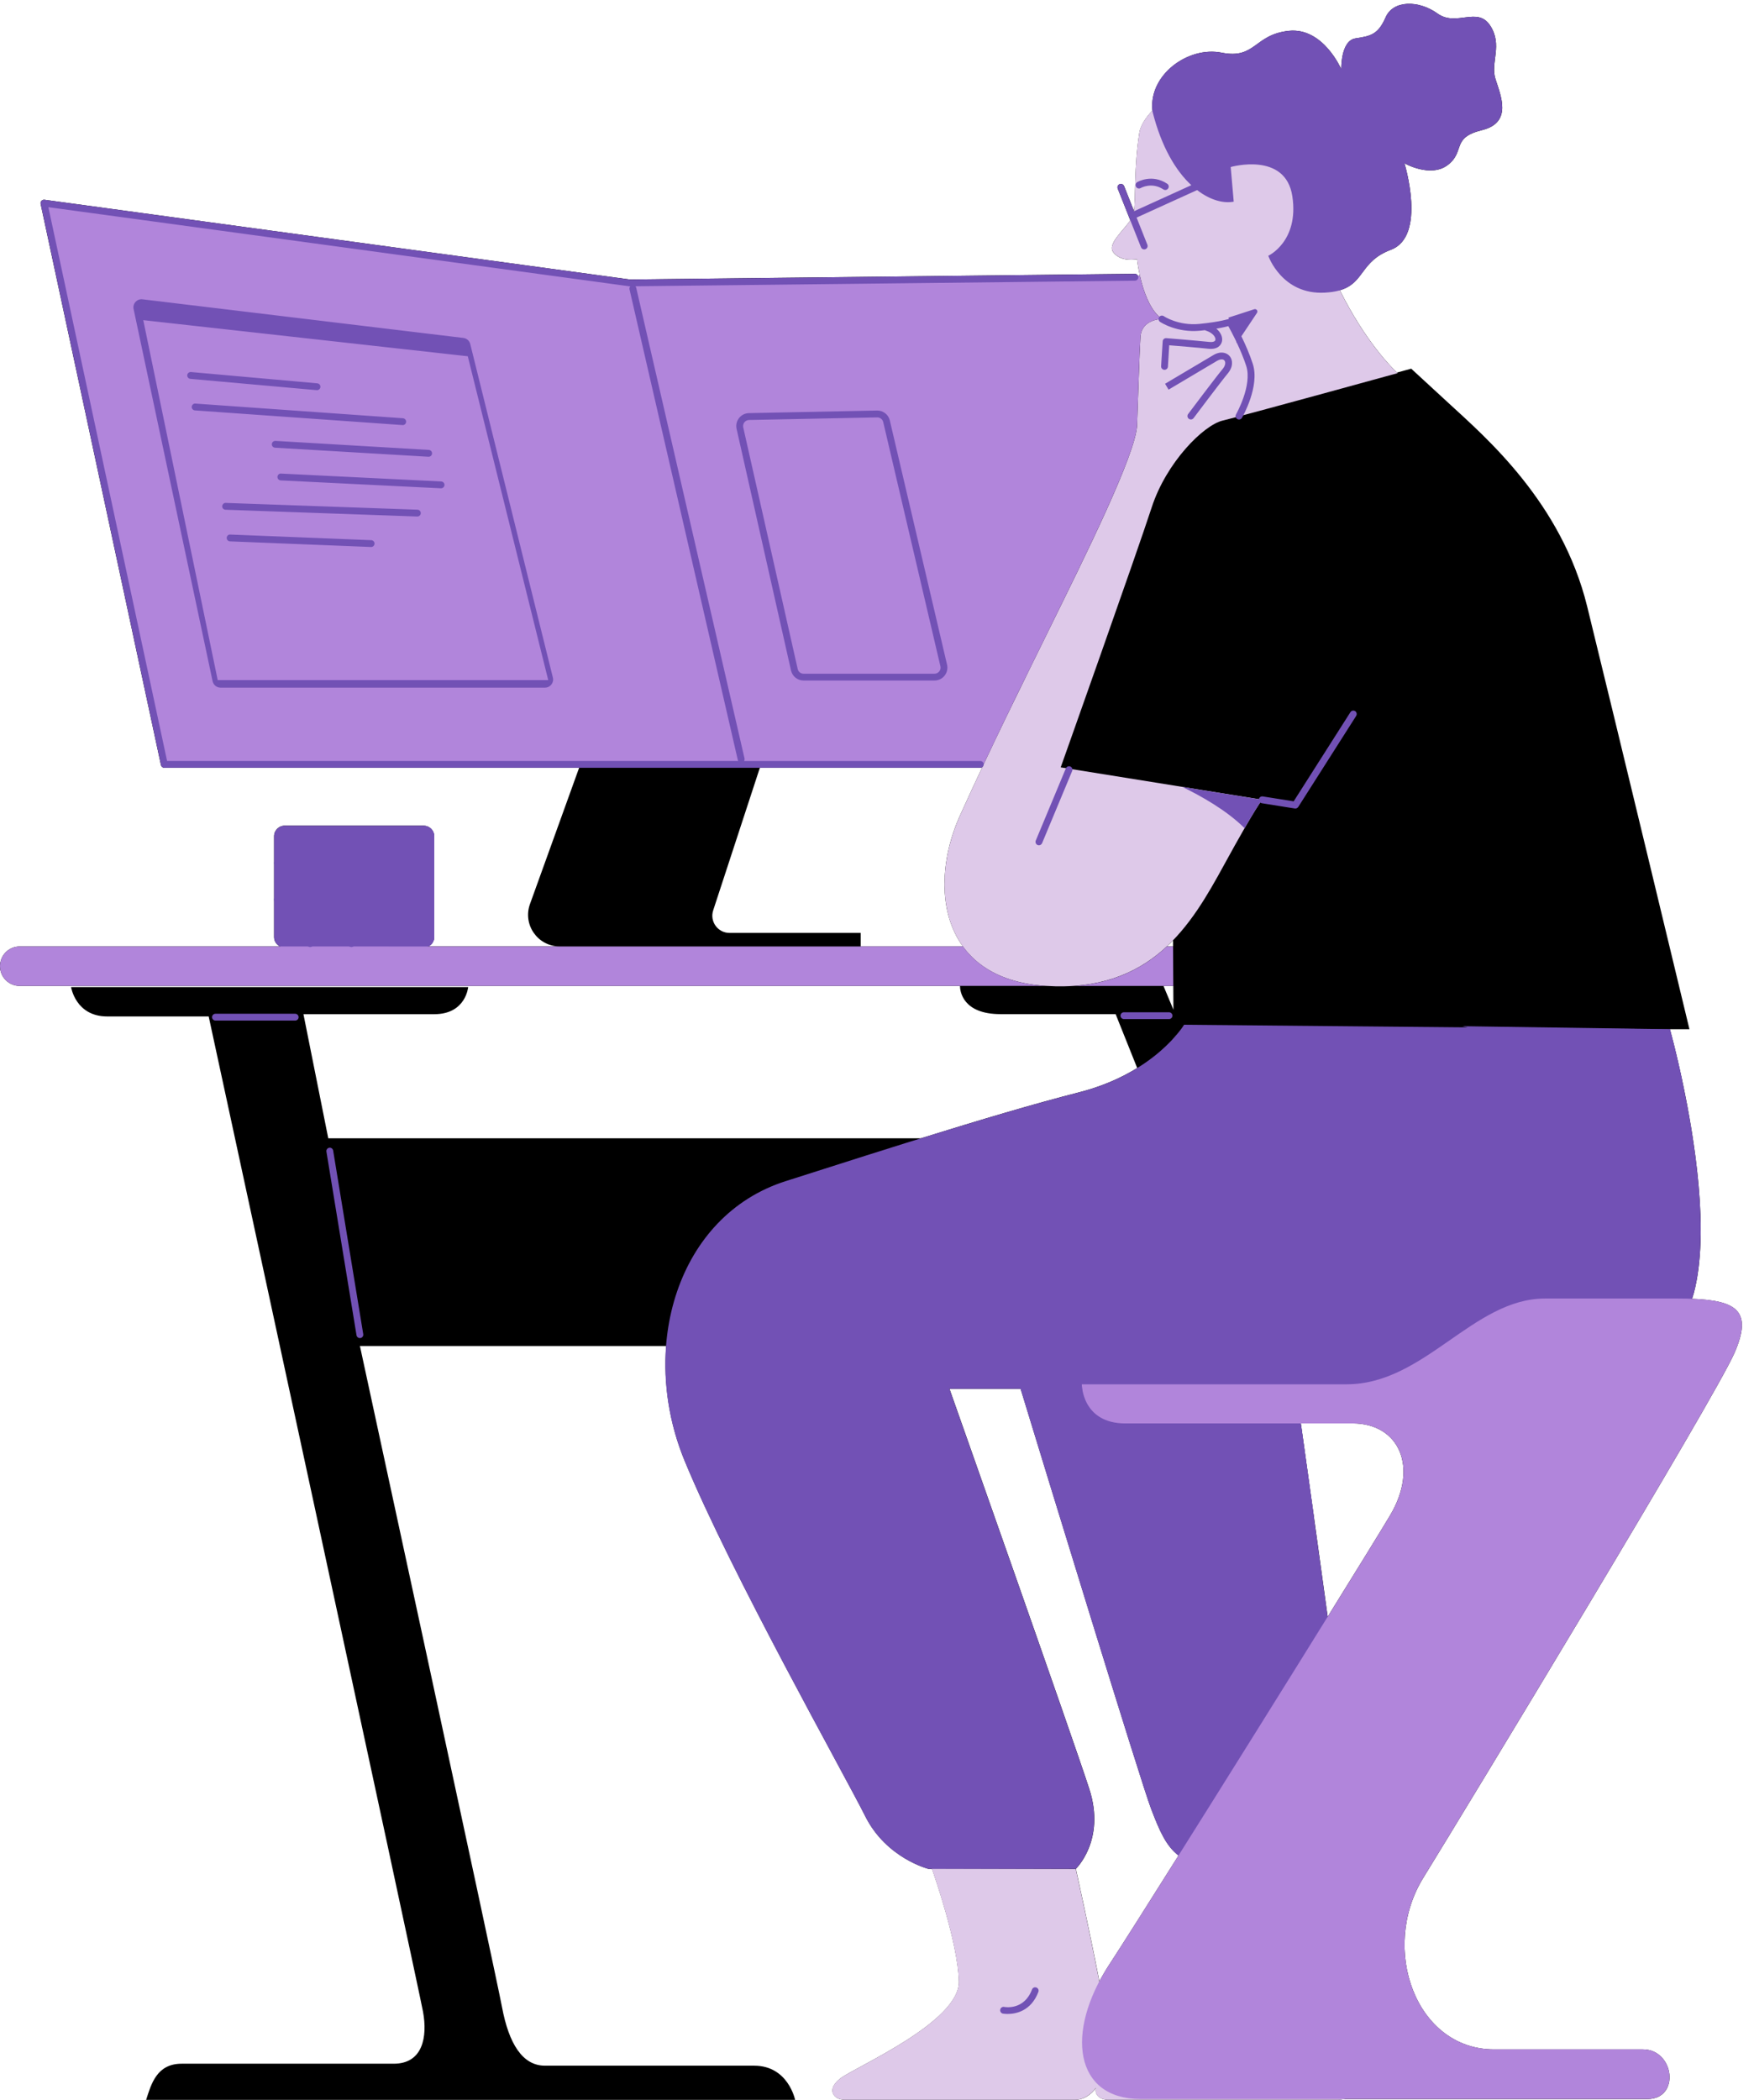
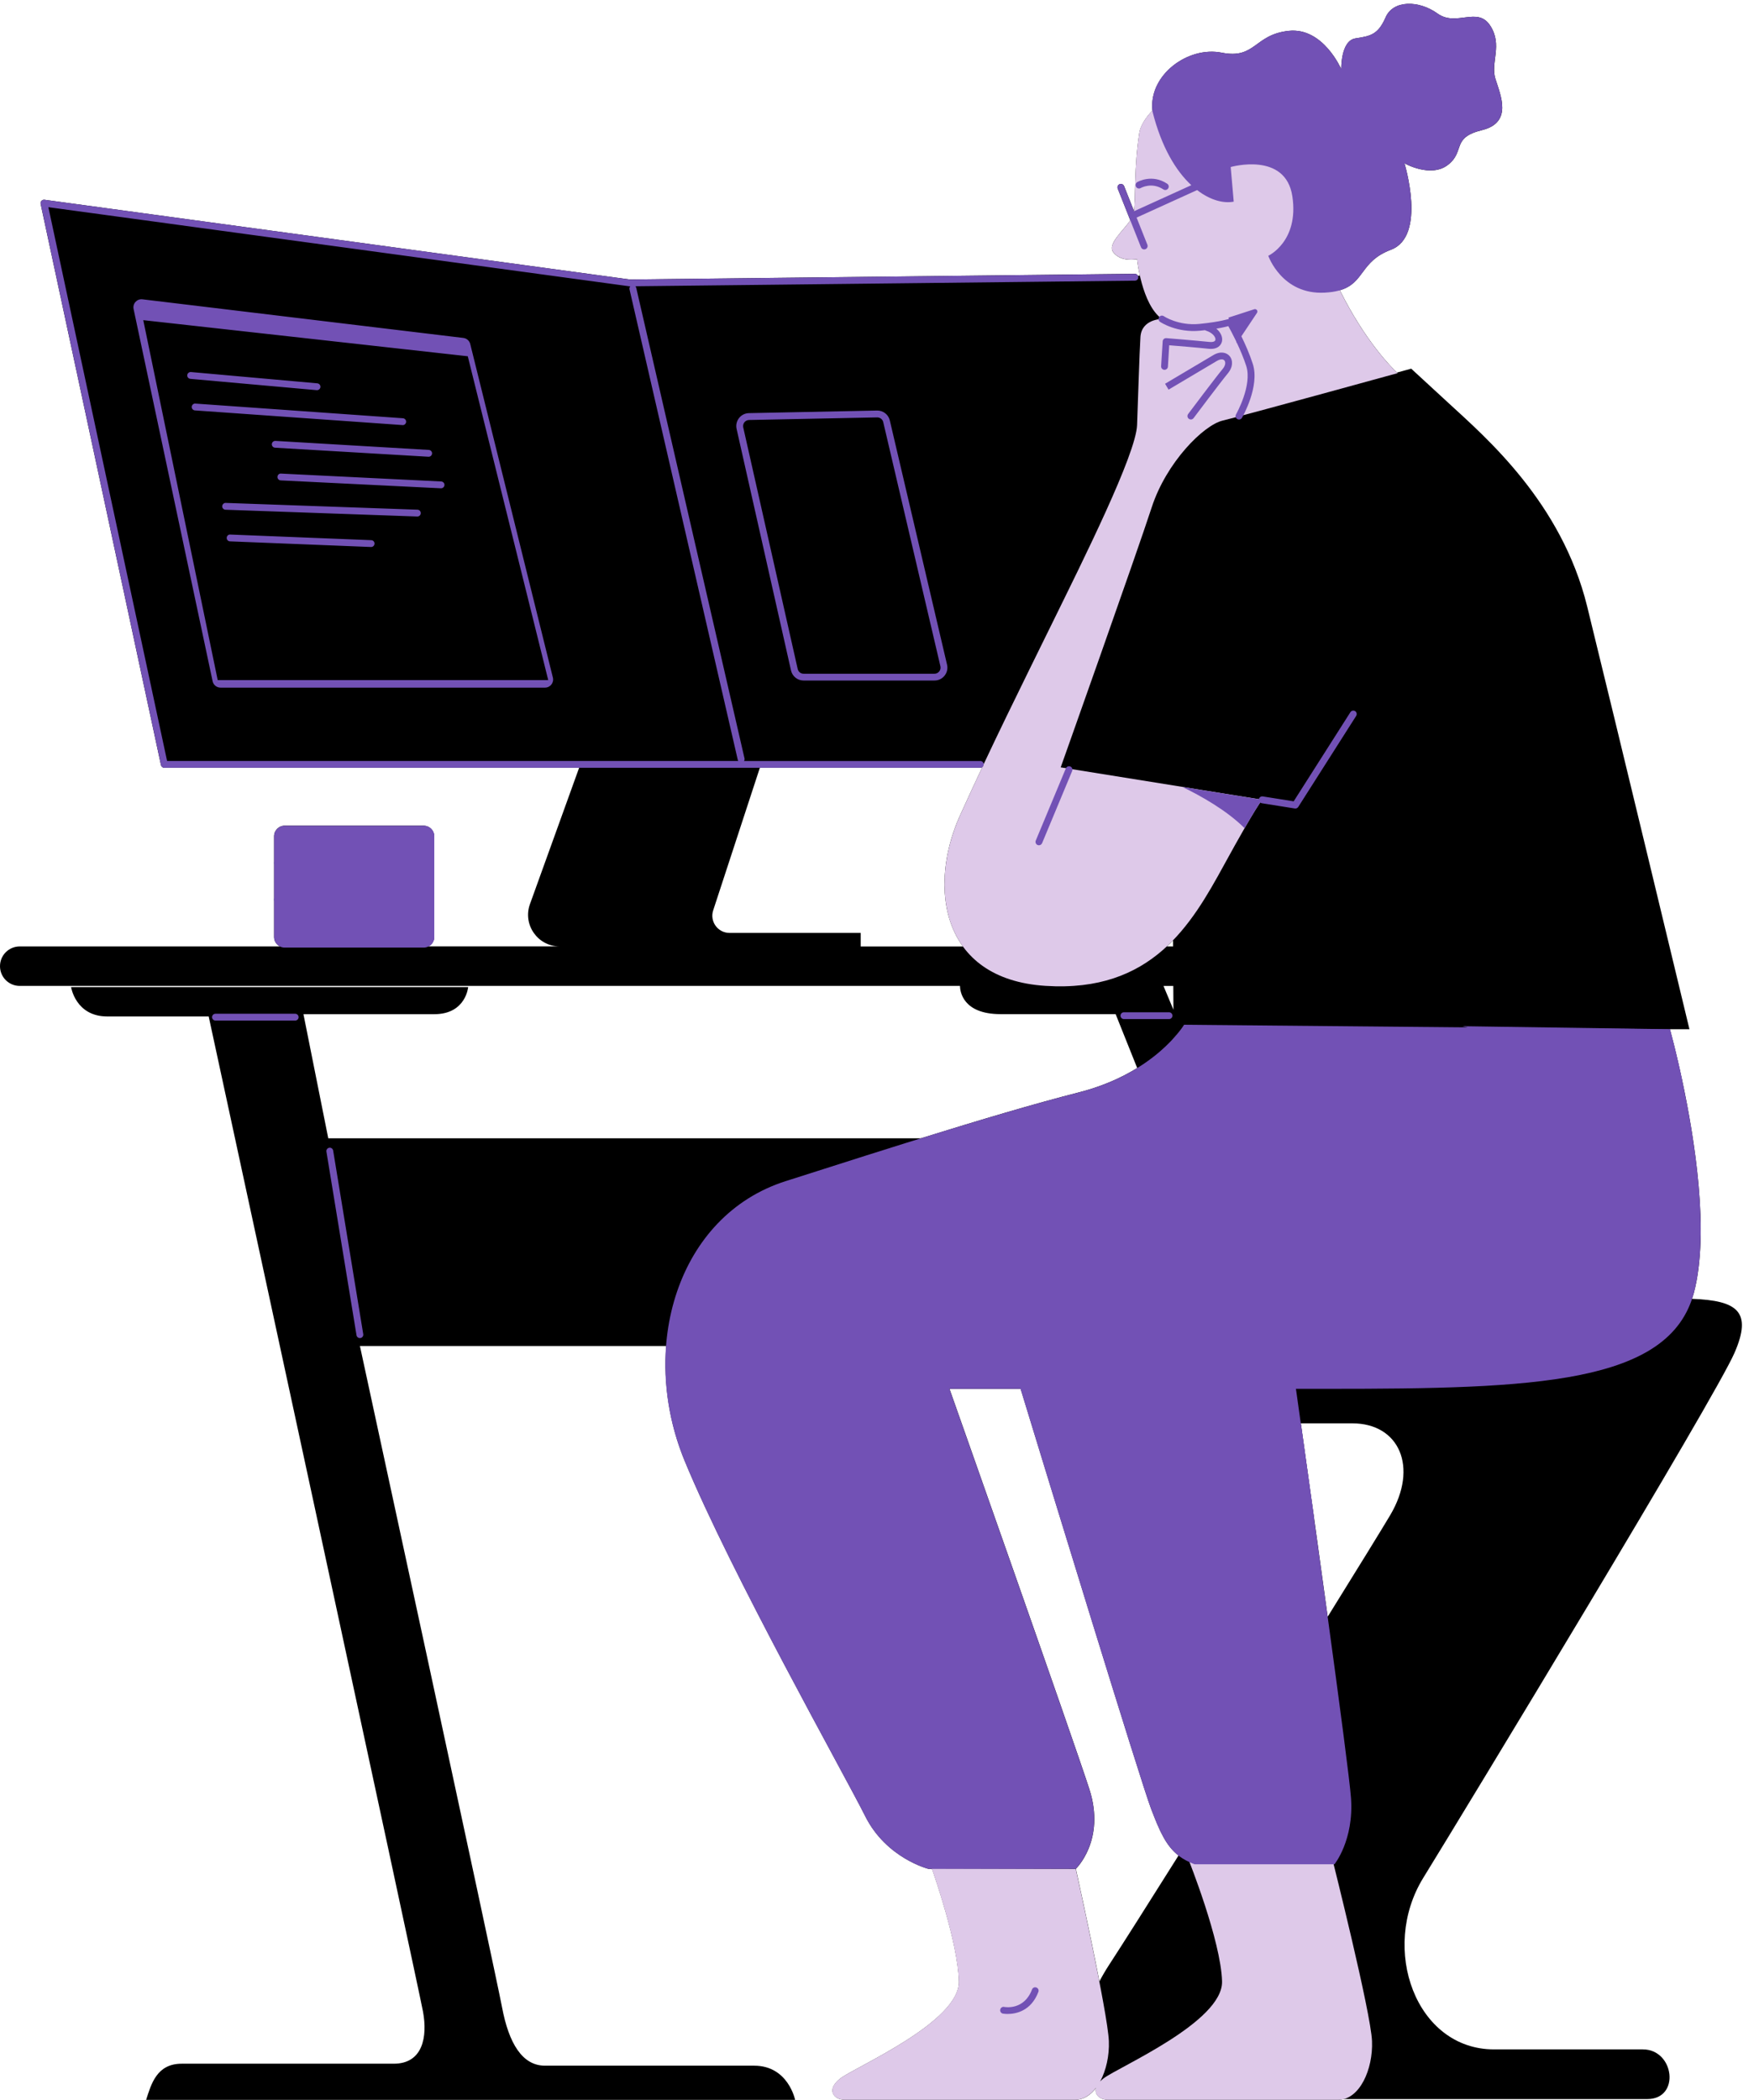
<svg xmlns="http://www.w3.org/2000/svg" fill="#000000" height="492.6" preserveAspectRatio="xMidYMid meet" version="1" viewBox="0.0 -0.9 411.6 492.6" width="411.6" zoomAndPan="magnify">
  <g id="change1_1">
    <path d="M407.04,316.41c4.17-9.62,0.74-12.24-9.99-12.64c0.16-0.48,0.32-0.97,0.46-1.48 c3.69-14.05,0.16-36.06-2.74-49.66l0,0c0,0,0,0,0,0c-0.07-0.31-0.13-0.61-0.2-0.91c-0.05-0.23-0.1-0.46-0.15-0.69 c-0.07-0.31-0.13-0.61-0.2-0.91c-0.04-0.19-0.08-0.37-0.12-0.55c-0.12-0.54-0.24-1.07-0.36-1.57c-0.03-0.15-0.07-0.3-0.1-0.44 c-0.07-0.29-0.13-0.56-0.2-0.83c-0.03-0.13-0.06-0.26-0.09-0.39c-0.13-0.54-0.25-1.05-0.37-1.52c-0.01-0.04-0.02-0.09-0.03-0.13 c-0.06-0.25-0.12-0.48-0.18-0.71c-0.02-0.1-0.05-0.19-0.07-0.28c-0.17-0.67-0.31-1.23-0.44-1.7c-0.02-0.08-0.04-0.15-0.06-0.22 c-0.03-0.13-0.07-0.25-0.09-0.35c-0.03-0.1-0.05-0.17-0.07-0.26c-0.03-0.11-0.05-0.2-0.08-0.28c-0.02-0.08-0.04-0.15-0.06-0.21 c-0.01-0.04-0.01-0.05-0.02-0.08c-0.01-0.04-0.02-0.07-0.02-0.07h4.59c0,0-18-74.83-24-99.18c-6-24.35-23.65-39.53-32.47-47.65 s-8.82-8.12-8.82-8.12l-3.34,0.91c-1.02-0.95-7.28-7.06-13.34-19.18c-0.02-0.04-0.04-0.08-0.06-0.13c5.85-1.72,4.71-6.77,11.97-9.49 c8.47-3.18,3.18-20.29,3.18-20.29s6.18,3.53,10.24,0.35c4.06-3.18,0.71-6.35,7.94-8.12c7.24-1.76,4.41-8.12,3.18-12 s1.76-7.94-1.24-12.53c-3-4.59-7.94,0.35-12.35-2.82c-4.41-3.18-10.41-3.18-12.18,0.88s-3.53,4.41-7.06,4.94 c-3.53,0.53-3.35,7.24-3.35,7.24s-4.24-9.88-12.35-9c-8.12,0.88-7.77,6.71-15.71,5.12c-7.88-1.58-17.13,5.19-16.25,13.56 c-1.73,1.82-2.83,3.66-3.08,5.23c-1.26,8.07-0.84,15.17-1.26,18.34l-2.32-5.84c-0.16-0.41-0.63-0.61-1.04-0.45 c-0.41,0.16-0.61,0.63-0.45,1.04l2.95,7.43c-1.74,2.61-5.48,5.6-3.97,7.54c1.85,2.38,5.56,1.59,5.56,1.59s0.17,1.66,0.66,3.87 l-0.48,0.01c-0.13-0.26-0.4-0.45-0.71-0.45c0,0-0.01,0-0.01,0l-118.48,1.33L10.43,45.96c-0.25-0.03-0.52,0.06-0.7,0.25 c-0.18,0.19-0.25,0.46-0.2,0.71l28.24,131.65c0.08,0.37,0.41,0.63,0.78,0.63h97.35l-11.54,31.98c-1.74,4.83,1.84,9.92,6.97,9.92 h-30.82c0.42-0.21,0.77-0.53,1.02-0.93c0.01-0.02,0.03-0.05,0.04-0.07c0.08-0.15,0.15-0.3,0.2-0.46c0.02-0.05,0.03-0.09,0.04-0.14 c0.05-0.2,0.08-0.4,0.08-0.61v-23.63c0-0.19-0.03-0.38-0.07-0.56c-0.01-0.05-0.03-0.1-0.05-0.15c-0.04-0.13-0.09-0.26-0.15-0.38 c-0.02-0.05-0.05-0.09-0.07-0.13c-0.07-0.12-0.15-0.24-0.24-0.35c-0.02-0.03-0.05-0.06-0.07-0.09c-0.12-0.13-0.25-0.25-0.4-0.36 c0,0,0,0,0,0l0,0c-0.41-0.29-0.9-0.46-1.43-0.46H66.8c-1.37,0-2.48,1.11-2.48,2.48v6.22c0,0.01-0.01,0.02-0.01,0.04 s0.01,0.02,0.01,0.04v8.53c0,0.01-0.01,0.02-0.01,0.04s0.01,0.02,0.01,0.04v8.73c0,0.97,0.57,1.81,1.38,2.21H4.63 c-2.56,0-4.63,2.07-4.63,4.63c0,2.56,2.07,4.63,4.63,4.63h220.64c0.02,1.25,0.64,6.62,9.53,6.62c10.06,0,27,0,27,0l5.06,12.64 c0.72-0.44,1.39-0.89,2.03-1.33c-3.82,2.66-8.98,5.32-15.73,7.04c-10.37,2.64-23.2,6.46-37.06,10.77c0,0,0.01,0,0.01,0H77.03 L71.21,237c0,0,23.29,0,30.71,0c7.41,0,7.94-6.35,7.94-6.35H16.68c0,0,1.06,6.88,8.47,6.88s23.82,0,23.82,0 s49.24,227.66,50.3,233.48c1.06,5.82,0,12.18-6.88,12.18c-6.88,0-43.94,0-49.77,0s-7.14,4.77-8.33,8.48h152.29 c0,0-1.6-8.02-9.62-8.02c-8.02,0-43.8,0-49.09,0s-8.47-5.23-10.06-13.7c-1.59-8.47-33.35-155.12-33.35-155.12h71.87 c-0.68,8.83,0.72,18.17,4.37,27c10.94,26.47,37.41,73.41,42.35,83.3c4.94,9.88,14.82,12.35,14.82,12.35h0.83 c0.45,1.26,6.07,17.23,6.32,26.38c0.26,9.53-24.35,20.12-27.8,22.77c-3.44,2.65-1.59,5.03,1.06,5.03c2.65,0,48.97,0,54,0 c1.96,0,3.63-1.09,4.94-2.81c-0.5,1.62,0.96,2.81,2.83,2.81c2.65,0,48.97,0,54,0c0.44,0,0.86-0.07,1.27-0.18 c31.32,0,66.67,0,71.26,0c7.77,0,6.35-11.65-1.06-11.65c-7.41,0-16.59,0-34.94,0c-18.35,0-26.82-23.65-16.59-40.24 C344.22,423,402.46,327,407.04,316.41z M157.23,308.28c0,0.02-0.01,0.04-0.01,0.06C157.22,308.32,157.22,308.3,157.23,308.28z M166.48,288.29c-0.12,0.15-0.23,0.29-0.35,0.44C166.25,288.58,166.36,288.43,166.48,288.29z M164.67,290.66 c-0.1,0.14-0.2,0.27-0.29,0.41C164.48,290.94,164.58,290.8,164.67,290.66z M161.37,296.16c-0.05,0.1-0.09,0.19-0.14,0.29 C161.28,296.36,161.32,296.26,161.37,296.16z M160.08,298.99c-0.03,0.08-0.07,0.16-0.1,0.24 C160.01,299.15,160.04,299.07,160.08,298.99z M157.97,305.14c-0.01,0.03-0.02,0.06-0.02,0.1 C157.95,305.2,157.96,305.17,157.97,305.14z M170.41,284.17c0.17-0.16,0.36-0.31,0.53-0.47 C170.77,283.86,170.59,284.01,170.41,284.17z M172.64,282.31c0.2-0.15,0.39-0.31,0.59-0.46 C173.03,282.01,172.84,282.16,172.64,282.31z M178.05,278.82c0.25-0.13,0.5-0.25,0.75-0.38 C178.54,278.57,178.29,278.69,178.05,278.82z M180.75,277.53c0.26-0.11,0.53-0.23,0.79-0.34 C181.28,277.3,181.01,277.42,180.75,277.53z M200.69,270.96c-0.18,0.06-0.37,0.12-0.55,0.18 C200.32,271.08,200.5,271.02,200.69,270.96z M192.63,273.53c-0.35,0.11-0.7,0.22-1.04,0.33 C191.93,273.75,192.28,273.64,192.63,273.53z M275.31,226.64l-0.03-5.53h-1.45c0.49-0.46,0.98-0.94,1.44-1.42L275.31,226.64z M271.71,222.94c0.04-0.03,0.07-0.06,0.11-0.09C271.78,222.88,271.75,222.91,271.71,222.94z M255.2,230.03 c0.14-0.02,0.29-0.04,0.43-0.06C255.49,229.99,255.34,230,255.2,230.03z M258.47,229.4c0.16-0.04,0.32-0.08,0.48-0.12 C258.79,229.32,258.63,229.36,258.47,229.4z M261.61,228.5c0.11-0.04,0.21-0.08,0.32-0.11C261.82,228.43,261.71,228.47,261.61,228.5 z M264.5,227.37c0,0,0.01,0,0.01,0C264.51,227.37,264.5,227.37,264.5,227.37z M266.92,226.15c0.1-0.05,0.19-0.1,0.29-0.16 C267.11,226.05,267.02,226.1,266.92,226.15z M269.37,224.65c0.1-0.06,0.19-0.13,0.29-0.2C269.56,224.52,269.47,224.59,269.37,224.65 z M271.43,72.78c0.09,0.11,0.18,0.22,0.28,0.32C271.62,73,271.53,72.89,271.43,72.78z M242.8,153.65c1.4-2.84,2.79-5.67,4.18-8.5 C245.59,147.98,244.19,150.81,242.8,153.65z M268.24,66.56c-0.02-0.08-0.05-0.15-0.07-0.23C268.19,66.41,268.22,66.49,268.24,66.56z M269.4,69.59c-0.05-0.11-0.11-0.21-0.15-0.32C269.3,69.37,269.35,69.48,269.4,69.59z M270.87,72.1c-0.1-0.13-0.19-0.27-0.29-0.41 C270.68,71.83,270.77,71.96,270.87,72.1z M270.11,70.94c-0.08-0.14-0.17-0.28-0.24-0.43C269.94,70.65,270.03,70.79,270.11,70.94z M235.39,168.82c-0.29,0.61-0.59,1.22-0.88,1.84C234.8,170.05,235.09,169.43,235.39,168.82z M227.43,222.89 c0.04,0.04,0.08,0.09,0.12,0.13C227.51,222.98,227.47,222.94,227.43,222.89z M229.22,224.61c0.01,0.01,0.01,0.01,0.02,0.02 C229.23,224.62,229.22,224.62,229.22,224.61z M231.12,226.04c0.09,0.06,0.19,0.12,0.29,0.18 C231.31,226.16,231.22,226.1,231.12,226.04z M233.45,227.39c0.03,0.01,0.05,0.03,0.08,0.04 C233.5,227.42,233.48,227.41,233.45,227.39z M235.84,228.43c0.16,0.06,0.33,0.12,0.5,0.18C236.17,228.55,236,228.49,235.84,228.43z M238.79,229.36c0.04,0.01,0.07,0.02,0.11,0.03C238.86,229.39,238.83,229.37,238.79,229.36z M241.66,229.95 c0.23,0.04,0.46,0.07,0.69,0.1C242.12,230.02,241.89,229.99,241.66,229.95z M275.33,230.38l0.03,5.57l-2.33-5.57H275.33z M277.13,240.53L277.13,240.53c-0.44,0.59-1.1,1.42-1.98,2.37C276.02,241.94,276.69,241.12,277.13,240.53z M267.84,65.18 c-0.02-0.06-0.03-0.12-0.05-0.18C267.81,65.06,267.83,65.12,267.84,65.18z M171.2,217.94c-2.75,0-4.7-2.69-3.84-5.3l10.95-33.43 h51.73c0.18,0,0.35-0.07,0.48-0.18c-1.74,3.7-3.48,7.47-5.25,11.38c-4.59,10.16-5.31,22.44,0.69,30.71h-23.99v-3.18H171.2z M274.8,243.27c-0.08,0.08-0.17,0.17-0.25,0.25C274.63,243.44,274.72,243.35,274.8,243.27z M255.63,418.77 c-3.88-12-32.82-93.89-32.82-93.89s6.23,0,16.69,0c0.01,0.02,0.01,0.03,0.02,0.05h0c6.05,19.78,28.16,92.03,30.59,98.42 c2.07,5.43,3.57,8.77,6.45,11c-7.28,11.57-13.33,21.11-16.33,25.71c-0.83,1.28-1.57,2.55-2.24,3.82 c-2.3-11.87-5.52-26.41-5.52-26.41S259.51,430.77,255.63,418.77z M326.22,354.53c-1.96,3.3-7.52,12.31-14.66,23.81 c-1.04-7.62-2.13-15.5-3.17-22.99l0,0c-0.02-0.18-0.05-0.35-0.07-0.53c-0.23-1.67-0.46-3.31-0.69-4.93 c-0.03-0.18-0.05-0.37-0.08-0.55c-0.08-0.6-0.17-1.2-0.25-1.79c-0.08-0.58-0.16-1.15-0.24-1.72c-0.06-0.46-0.13-0.92-0.19-1.38 c-0.07-0.5-0.14-0.99-0.21-1.48c-0.25-1.81-0.5-3.56-0.73-5.25c-0.1-0.74-0.21-1.47-0.31-2.18c-0.03-0.2-0.05-0.38-0.08-0.58 c-0.06-0.43-0.12-0.87-0.18-1.29c0,0,0,0,0,0c-0.03-0.23-0.06-0.46-0.1-0.69c4.97,0,9.28,0,12.13,0 C328.34,333,332.92,343.24,326.22,354.53z" fill="#000000" />
  </g>
  <g id="change2_1">
    <path d="M225.27,190.41c7.41-16.41,14.56-30.71,21.71-45.27c7.15-14.56,19.59-39.44,19.85-46.33 c0.26-6.88,0.53-16.41,0.79-20.65c0.26-4.24,5.03-4.24,5.03-4.24c-4.76-3.44-5.82-14.03-5.82-14.03s-3.71,0.79-5.56-1.59 c-1.85-2.38,4.24-6.35,4.76-9.27c0.53-2.91,0-10.32,1.32-18.79c1.32-8.47,27.53-24.62,42.09-4.76c14.56,19.85-1.59,28.59,5.03,41.83 c6.62,13.24,13.5,19.32,13.5,19.32s-36.53,10.06-41.03,11.12c-4.5,1.06-13.24,9.79-16.68,20.38c-3.44,10.59-21.35,60.97-21.35,60.97 l47.3,7.59c0,0-1.32,1.32-9,15.35c-7.68,14.03-16.94,29.91-41.83,28.32C220.51,228.79,217.86,206.82,225.27,190.41z M312.72,435.45 l-33.8-0.09c0,0,7.59,18.97,7.85,28.5c0.26,9.53-24.35,20.12-27.8,22.77c-0.32,0.24-0.57,0.48-0.8,0.72 c1.42-2.63,2.17-6.11,2.04-9.46c-0.26-6.62-7.77-40.41-7.77-40.41l-33.8-0.09c0,0,6.09,16.94,6.35,26.47 c0.26,9.53-24.35,20.12-27.8,22.77c-3.44,2.65-1.59,5.03,1.06,5.03c2.65,0,48.97,0,54,0c1.96,0,3.63-1.09,4.94-2.81 c-0.5,1.62,0.96,2.81,2.83,2.81c2.65,0,48.97,0,54,0c5.03,0,8.21-7.15,7.94-13.77C321.72,471.27,312.72,435.45,312.72,435.45z" fill="#dec9e9" />
  </g>
  <g id="change3_1">
    <path d="M397.51,302.29c-5.65,21.53-37.41,22.59-85.77,22.59c-2.57,0-5.11,0-7.63,0c3.3,23.43,12.35,87.94,12.92,96 c0.71,9.88-3.88,15.53-3.88,15.53h-32.82c-5.65-2.12-7.41-5.65-10.24-13.06c-2.44-6.4-24.59-78.76-30.61-98.47 c-10.46,0-16.69,0-16.69,0s28.94,81.89,32.82,93.89c3.88,12-3.18,18.71-3.18,18.71h-34.59c0,0-9.88-2.47-14.82-12.35 c-4.94-9.88-31.41-56.83-42.35-83.3c-10.94-26.47-1.76-57.53,23.65-65.65c25.41-8.12,50.83-16.24,68.83-20.82 c18-4.59,24.71-15.88,24.71-15.88l114,1.06C391.87,240.53,403.16,280.76,397.51,302.29z M99.44,192.79H66.8 c-1.37,0-2.48,1.11-2.48,2.48v23.63c0,1.37,1.11,2.48,2.48,2.48h32.63c1.37,0,2.48-1.11,2.48-2.48v-23.63 C101.92,193.9,100.81,192.79,99.44,192.79z" fill="#7251b5" />
  </g>
  <g id="change4_1">
-     <path d="M266.83,98.82c-0.26,6.88-12.71,31.77-19.85,46.33c-5.35,10.9-10.71,21.66-16.17,33.27H38.56L10.32,46.75 l138.71,19.06l118.46-2.04c0.76,3.39,2.28,8.07,5.16,10.16c0,0-4.76,0-5.03,4.24C267.36,82.4,267.1,91.93,266.83,98.82z M225.97,221.11H4.63c-2.56,0-4.63,2.07-4.63,4.63c0,2.56,2.07,4.63,4.63,4.63h240.76C235.91,229.77,229.66,226.2,225.97,221.11z M275.27,221.11h-1.45c-5.34,4.98-12.23,8.6-21.81,9.27h23.32L275.27,221.11z M407.04,316.41c4.59-10.59,0-12.71-13.41-12.71 c-13.41,0-14.12,0-31.06,0s-28.24,20.12-46.59,20.12c-18.35,0-62.12,0-62.12,0s0,9.18,10.24,9.18c10.24,0,42.35,0,53.3,0 c10.94,0,15.53,10.24,8.82,21.53c-6.71,11.29-55.41,89.3-66,105.53c-10.27,15.75-8.12,31.41,7.41,31.41c15.53,0,111.18,0,118.95,0 c7.77,0,6.35-11.65-1.06-11.65c-7.41,0-16.59,0-34.94,0c-18.35,0-26.82-23.65-16.59-40.24C344.22,423,402.46,327,407.04,316.41z" fill="#b185db" />
-   </g>
+     </g>
  <g id="change5_1">
    <path d="M339.81,37.75c-4.06,3.18-10.24-0.35-10.24-0.35s5.29,17.12-3.18,20.29c-8.47,3.18-5.47,9.53-15.53,10.06 c-10.06,0.53-13.24-8.65-13.24-8.65s7.24-3.35,5.65-13.94c-1.59-10.59-14.47-6.88-14.47-6.88l0.71,8.12 c-2.32,0.46-5.45-0.29-8.59-2.71l-14.2,6.45l2.53,6.37c0.16,0.41-0.04,0.88-0.45,1.04c-0.1,0.04-0.2,0.06-0.3,0.06 c-0.32,0-0.62-0.19-0.75-0.51l-5.47-13.76c-0.16-0.41,0.04-0.88,0.45-1.04c0.41-0.16,0.88,0.04,1.04,0.45l2.35,5.9l13.44-6.11 c-3.57-3.31-7-8.86-9.12-17.32c-1.06-8.47,8.29-15.35,16.24-13.77c7.94,1.59,7.59-4.24,15.71-5.12c8.12-0.88,12.35,9,12.35,9 s-0.18-6.71,3.35-7.24c3.53-0.53,5.29-0.88,7.06-4.94s7.77-4.06,12.18-0.88c4.41,3.18,9.35-1.76,12.35,2.82 c3,4.59,0,8.65,1.24,12.53s4.06,10.24-3.18,12C340.51,31.4,343.87,34.58,339.81,37.75z M267.68,43.21c0.11-0.06,2.63-1.47,5.33,0.33 c0.14,0.09,0.29,0.13,0.44,0.13c0.26,0,0.51-0.13,0.67-0.36c0.25-0.37,0.15-0.87-0.22-1.11c-3.56-2.37-6.89-0.46-7.03-0.38 c-0.38,0.22-0.51,0.71-0.28,1.09C266.8,43.3,267.29,43.43,267.68,43.21z M281.49,75.08c-4.93,0.49-8.35-1.78-8.38-1.81 c-0.36-0.25-0.86-0.15-1.11,0.21c-0.25,0.37-0.15,0.86,0.21,1.11c0.16,0.11,3.94,2.63,9.45,2.08c0.39-0.04,0.75-0.08,1.11-0.12 c0.06,0.03,0.11,0.07,0.17,0.09c1.67,0.5,2.39,1.59,2.27,2.19c-0.09,0.46-0.8,0.55-1.43,0.48c-3.32-0.35-10.01-0.88-10.08-0.89 c-0.21-0.01-0.43,0.05-0.59,0.19c-0.16,0.14-0.26,0.34-0.27,0.56L272.47,85c-0.03,0.44,0.31,0.82,0.75,0.85c0.02,0,0.03,0,0.05,0 c0.42,0,0.77-0.33,0.8-0.75l0.3-5.01c1.89,0.15,6.61,0.54,9.22,0.82c2.05,0.22,2.97-0.77,3.17-1.76c0.19-0.93-0.26-2.07-1.33-2.96 c1.36-0.22,2.27-0.44,2.81-0.59c0.38,0.68,1.07,1.96,1.82,3.51l0.15,0.47l0.04-0.06c0.77,1.64,1.59,3.55,2.2,5.43 c1.46,4.54-2.36,11.29-2.4,11.36c-0.22,0.38-0.09,0.87,0.3,1.09c0.13,0.07,0.26,0.11,0.4,0.11c0.28,0,0.55-0.14,0.7-0.4 c0.17-0.3,4.22-7.43,2.54-12.64c-0.74-2.32-1.78-4.64-2.68-6.49l3.66-5.49c0.3-0.45-0.14-1.02-0.65-0.85l-6.04,1.96l0.1,0.31 c-0.01,0-0.03,0-0.04,0.01C288.32,73.9,286.54,74.57,281.49,75.08z M278.81,96.22c-0.26,0.35-0.19,0.86,0.16,1.12 c0.14,0.11,0.31,0.16,0.48,0.16c0.24,0,0.48-0.11,0.64-0.32c0.06-0.08,6.36-8.48,8.09-10.56c1.1-1.32,1.24-2.96,0.35-4.01 c-0.65-0.76-2.05-1.27-3.84-0.19c-2.65,1.59-11.29,6.7-11.29,6.7l0.82,1.38c0,0,8.65-5.12,11.3-6.71c0.78-0.47,1.48-0.52,1.8-0.14 c0.32,0.37,0.29,1.15-0.36,1.94C285.2,87.71,279.07,95.87,278.81,96.22z M250.12,179.33l-7.06,16.94c-0.17,0.41,0.02,0.88,0.43,1.05 c0.1,0.04,0.21,0.06,0.31,0.06c0.31,0,0.61-0.19,0.74-0.49l7.06-16.94c0.17-0.41-0.02-0.88-0.43-1.05 C250.77,178.73,250.29,178.92,250.12,179.33z M318,165.91c-0.37-0.23-0.87-0.13-1.11,0.25l-13.31,20.91l-7.25-1.15 c-0.43-0.07-0.85,0.23-0.92,0.66l-17.92-2.87c4.36,2.11,10.35,5.47,14.57,9.66c2.05-3.57,3.13-5.24,3.66-6.02 c0.1,0.07,0.21,0.13,0.35,0.16l7.77,1.24c0.04,0.01,0.08,0.01,0.13,0.01c0.27,0,0.53-0.14,0.68-0.37l13.59-21.35 C318.48,166.64,318.37,166.14,318,165.91z M129.74,158.04c0.3,1.2-0.61,2.36-1.85,2.36H51.75c-0.9,0-1.68-0.63-1.86-1.51 l-18.54-87.3c-0.27-1.28,0.79-2.44,2.09-2.28l75.29,9.06c0.78,0.09,1.43,0.66,1.62,1.43L129.74,158.04z M128.65,158.64l-18.88-75.97 L33.62,74.2l17.47,84.44H128.65z M208.81,97.73l13.43,57.29c0.21,0.9,0,1.84-0.58,2.57c-0.58,0.73-1.44,1.14-2.37,1.14h-30.72 c-1.42,0-2.63-0.97-2.95-2.36L172.85,99.7c-0.2-0.89,0.01-1.81,0.57-2.53c0.56-0.72,1.41-1.14,2.32-1.16l30.08-0.61 c0.02,0,0.04,0,0.06,0C207.27,95.4,208.5,96.37,208.81,97.73z M220.68,155.39L207.26,98.1c-0.15-0.65-0.77-1.1-1.41-1.09 l-30.08,0.61c-0.43,0.01-0.82,0.21-1.09,0.54c-0.26,0.34-0.36,0.77-0.27,1.19l12.78,56.68c0.15,0.65,0.71,1.11,1.38,1.11h30.72 c0.44,0,0.84-0.2,1.11-0.54C220.68,156.26,220.78,155.82,220.68,155.39z M74.39,90.62c0.41,0,0.76-0.31,0.8-0.73 c0.04-0.44-0.29-0.83-0.73-0.87l-29.65-2.65c-0.44-0.03-0.83,0.29-0.87,0.73c-0.04,0.44,0.29,0.83,0.73,0.87l29.65,2.65 C74.34,90.62,74.36,90.62,74.39,90.62z M94.5,98.82c0.42,0,0.77-0.32,0.8-0.75c0.03-0.44-0.3-0.82-0.74-0.86l-48.71-3.44 c-0.43-0.05-0.82,0.3-0.86,0.74c-0.03,0.44,0.3,0.82,0.74,0.86l48.71,3.44C94.47,98.82,94.49,98.82,94.5,98.82z M63.79,103.27 c-0.03,0.44,0.31,0.82,0.75,0.85l36,2.12c0.02,0,0.03,0,0.05,0c0.42,0,0.77-0.33,0.8-0.75c0.03-0.44-0.31-0.82-0.75-0.85l-36-2.12 C64.2,102.5,63.82,102.83,63.79,103.27z M103.54,112.04l-37.59-1.85c-0.46-0.04-0.82,0.32-0.84,0.76c-0.02,0.44,0.32,0.82,0.76,0.84 l37.59,1.85c0.01,0,0.03,0,0.04,0c0.42,0,0.78-0.33,0.8-0.76C104.33,112.44,103.98,112.07,103.54,112.04z M97.97,118.66l-45-1.59 c-0.4-0.04-0.81,0.33-0.83,0.77c-0.02,0.44,0.33,0.81,0.77,0.83l45,1.59c0.01,0,0.02,0,0.03,0c0.43,0,0.79-0.34,0.8-0.77 C98.76,119.05,98.42,118.68,97.97,118.66z M87.12,125.81l-33.09-1.32c-0.44-0.05-0.82,0.33-0.83,0.77 c-0.02,0.44,0.33,0.82,0.77,0.83l33.09,1.32c0.01,0,0.02,0,0.03,0c0.43,0,0.78-0.34,0.8-0.77C87.91,126.2,87.57,125.83,87.12,125.81 z M243.2,465.32c-0.41-0.16-0.88,0.05-1.03,0.47c-1.85,4.91-6.32,4.12-6.51,4.08c-0.43-0.1-0.85,0.19-0.94,0.63 c-0.09,0.43,0.19,0.86,0.63,0.94c0.02,0,0.45,0.08,1.11,0.08c1.84,0,5.49-0.62,7.21-5.18C243.83,465.93,243.62,465.47,243.2,465.32z M69.27,236.9H50.56c-0.44,0-0.8,0.36-0.8,0.8s0.36,0.8,0.8,0.8h18.71c0.44,0,0.8-0.36,0.8-0.8S69.71,236.9,69.27,236.9z M262.94,237.35c0,0.44,0.36,0.8,0.8,0.8h10.59c0.44,0,0.8-0.36,0.8-0.8c0-0.44-0.36-0.8-0.8-0.8h-10.59 C263.3,236.55,262.94,236.91,262.94,237.35z M77.26,268.33c-0.44,0.07-0.73,0.48-0.66,0.92l7.06,43.06c0.06,0.39,0.4,0.67,0.79,0.67 c0.04,0,0.09,0,0.13-0.01c0.44-0.07,0.73-0.48,0.66-0.92l-7.06-43.06C78.1,268.55,77.69,268.25,77.26,268.33z M230.84,178.41 c0,0.44-0.36,0.8-0.8,0.8H38.56c-0.38,0-0.7-0.26-0.78-0.63L9.54,46.92c-0.05-0.26,0.02-0.52,0.2-0.71c0.18-0.19,0.44-0.28,0.7-0.25 l137.39,18.71l118.48-1.33c0,0,0.01,0,0.01,0c0.44,0,0.8,0.35,0.8,0.79c0,0.44-0.35,0.81-0.79,0.81l-117.23,1.31 c0.09,0.1,0.17,0.21,0.2,0.36l25.41,110.39c0.05,0.22,0,0.44-0.11,0.61h55.45C230.48,177.6,230.84,177.96,230.84,178.41z M173.24,177.6c-0.05-0.08-0.09-0.16-0.11-0.25L147.72,66.96c-0.06-0.26,0.03-0.52,0.19-0.7l-0.2,0L11.35,47.7l27.86,129.9H173.24z M83.25,202.33v7h6.88c0.44,0,0.8,0.36,0.8,0.8c0,0.44-0.36,0.8-0.8,0.8h-6.88v9.52c0,0.44-0.36,0.8-0.8,0.8s-0.8-0.36-0.8-0.8 v-9.52h-8.07v9.52c0,0.44-0.36,0.8-0.8,0.8c-0.44,0-0.8-0.36-0.8-0.8v-9.52h-6.88c-0.44,0-0.8-0.36-0.8-0.8c0-0.44,0.36-0.8,0.8-0.8 H72v-7h-6.88c-0.44,0-0.8-0.36-0.8-0.8c0-0.44,0.36-0.8,0.8-0.8H72v-7.01c0-0.44,0.36-0.8,0.8-0.8c0.44,0,0.8,0.36,0.8,0.8v7.01 h8.07v-7.01c0-0.44,0.36-0.8,0.8-0.8s0.8,0.36,0.8,0.8v7.01h6.88c0.44,0,0.8,0.36,0.8,0.8c0,0.44-0.36,0.8-0.8,0.8H83.25z M81.66,202.33h-8.07v7h8.07V202.33z M100.87,193.25h-9.74v27.8h9.52c0.75-0.43,1.26-1.22,1.26-2.15v-23.63 C101.92,194.43,101.5,193.7,100.87,193.25z M305.04,333c0,0-33.18,0-42.35,0c-9.18,0-8.82-9.18-8.82-9.18l-14.38,1.05 c0.01,0.02,0.01,0.04,0.02,0.06c2.47,1.11,49.74,22.35,68.88,30.42c-1.1-7.94-2.15-15.42-3.03-21.67 C305.16,333.25,305.04,333,305.04,333z M391.87,240.53l-48.71-0.71l51.61,12.81C393.23,245.39,391.87,240.53,391.87,240.53z" fill="#7251b5" />
  </g>
</svg>